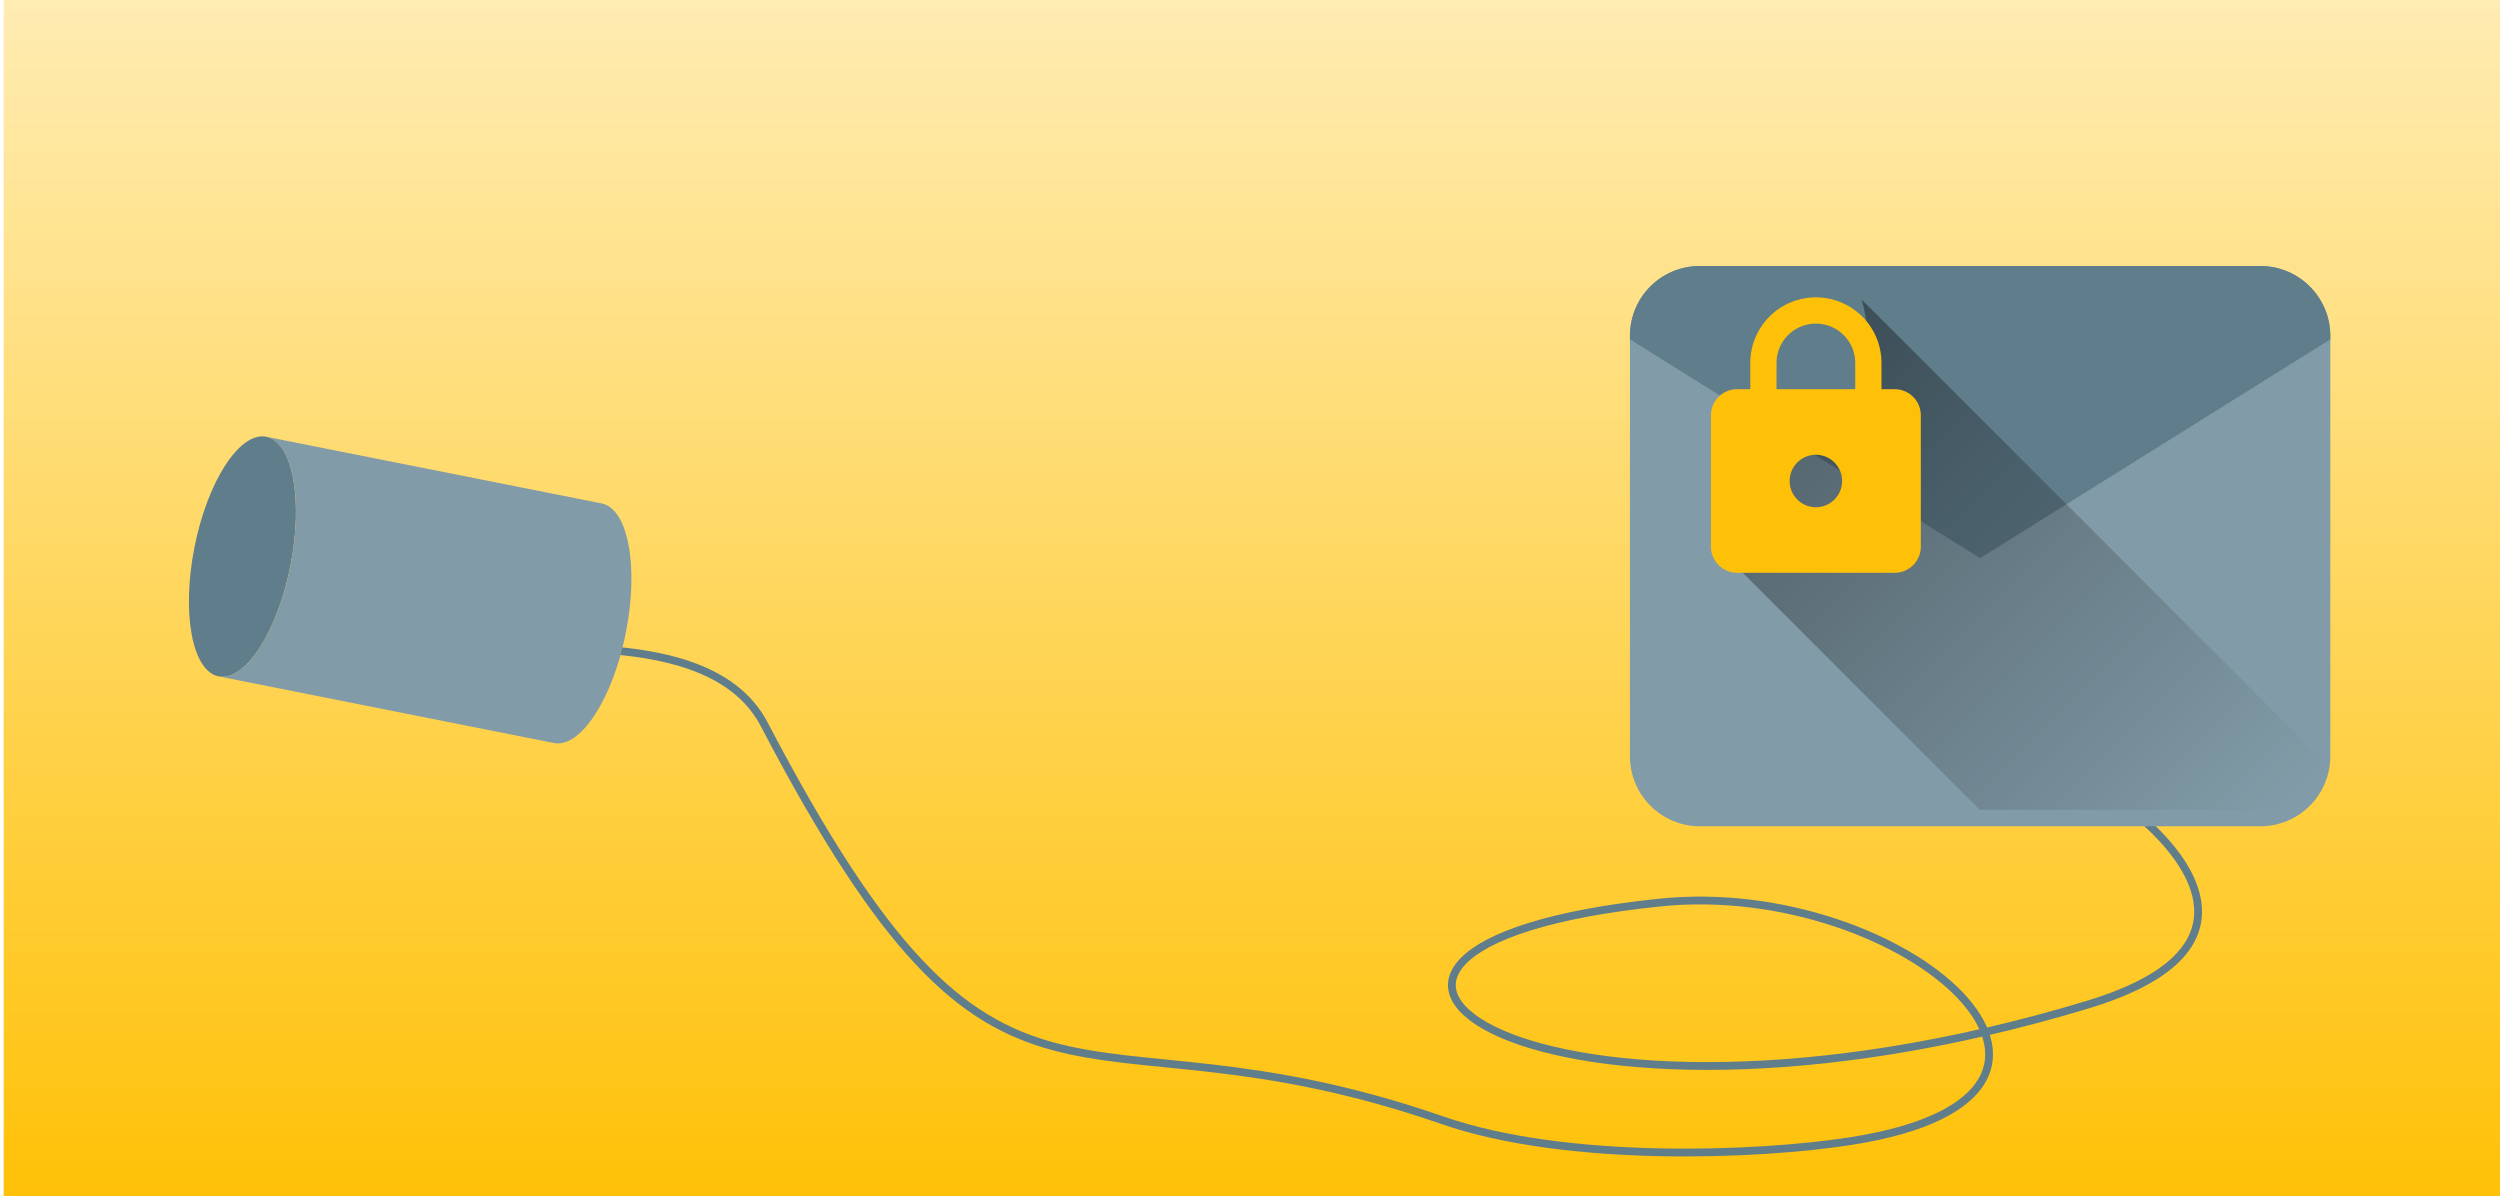
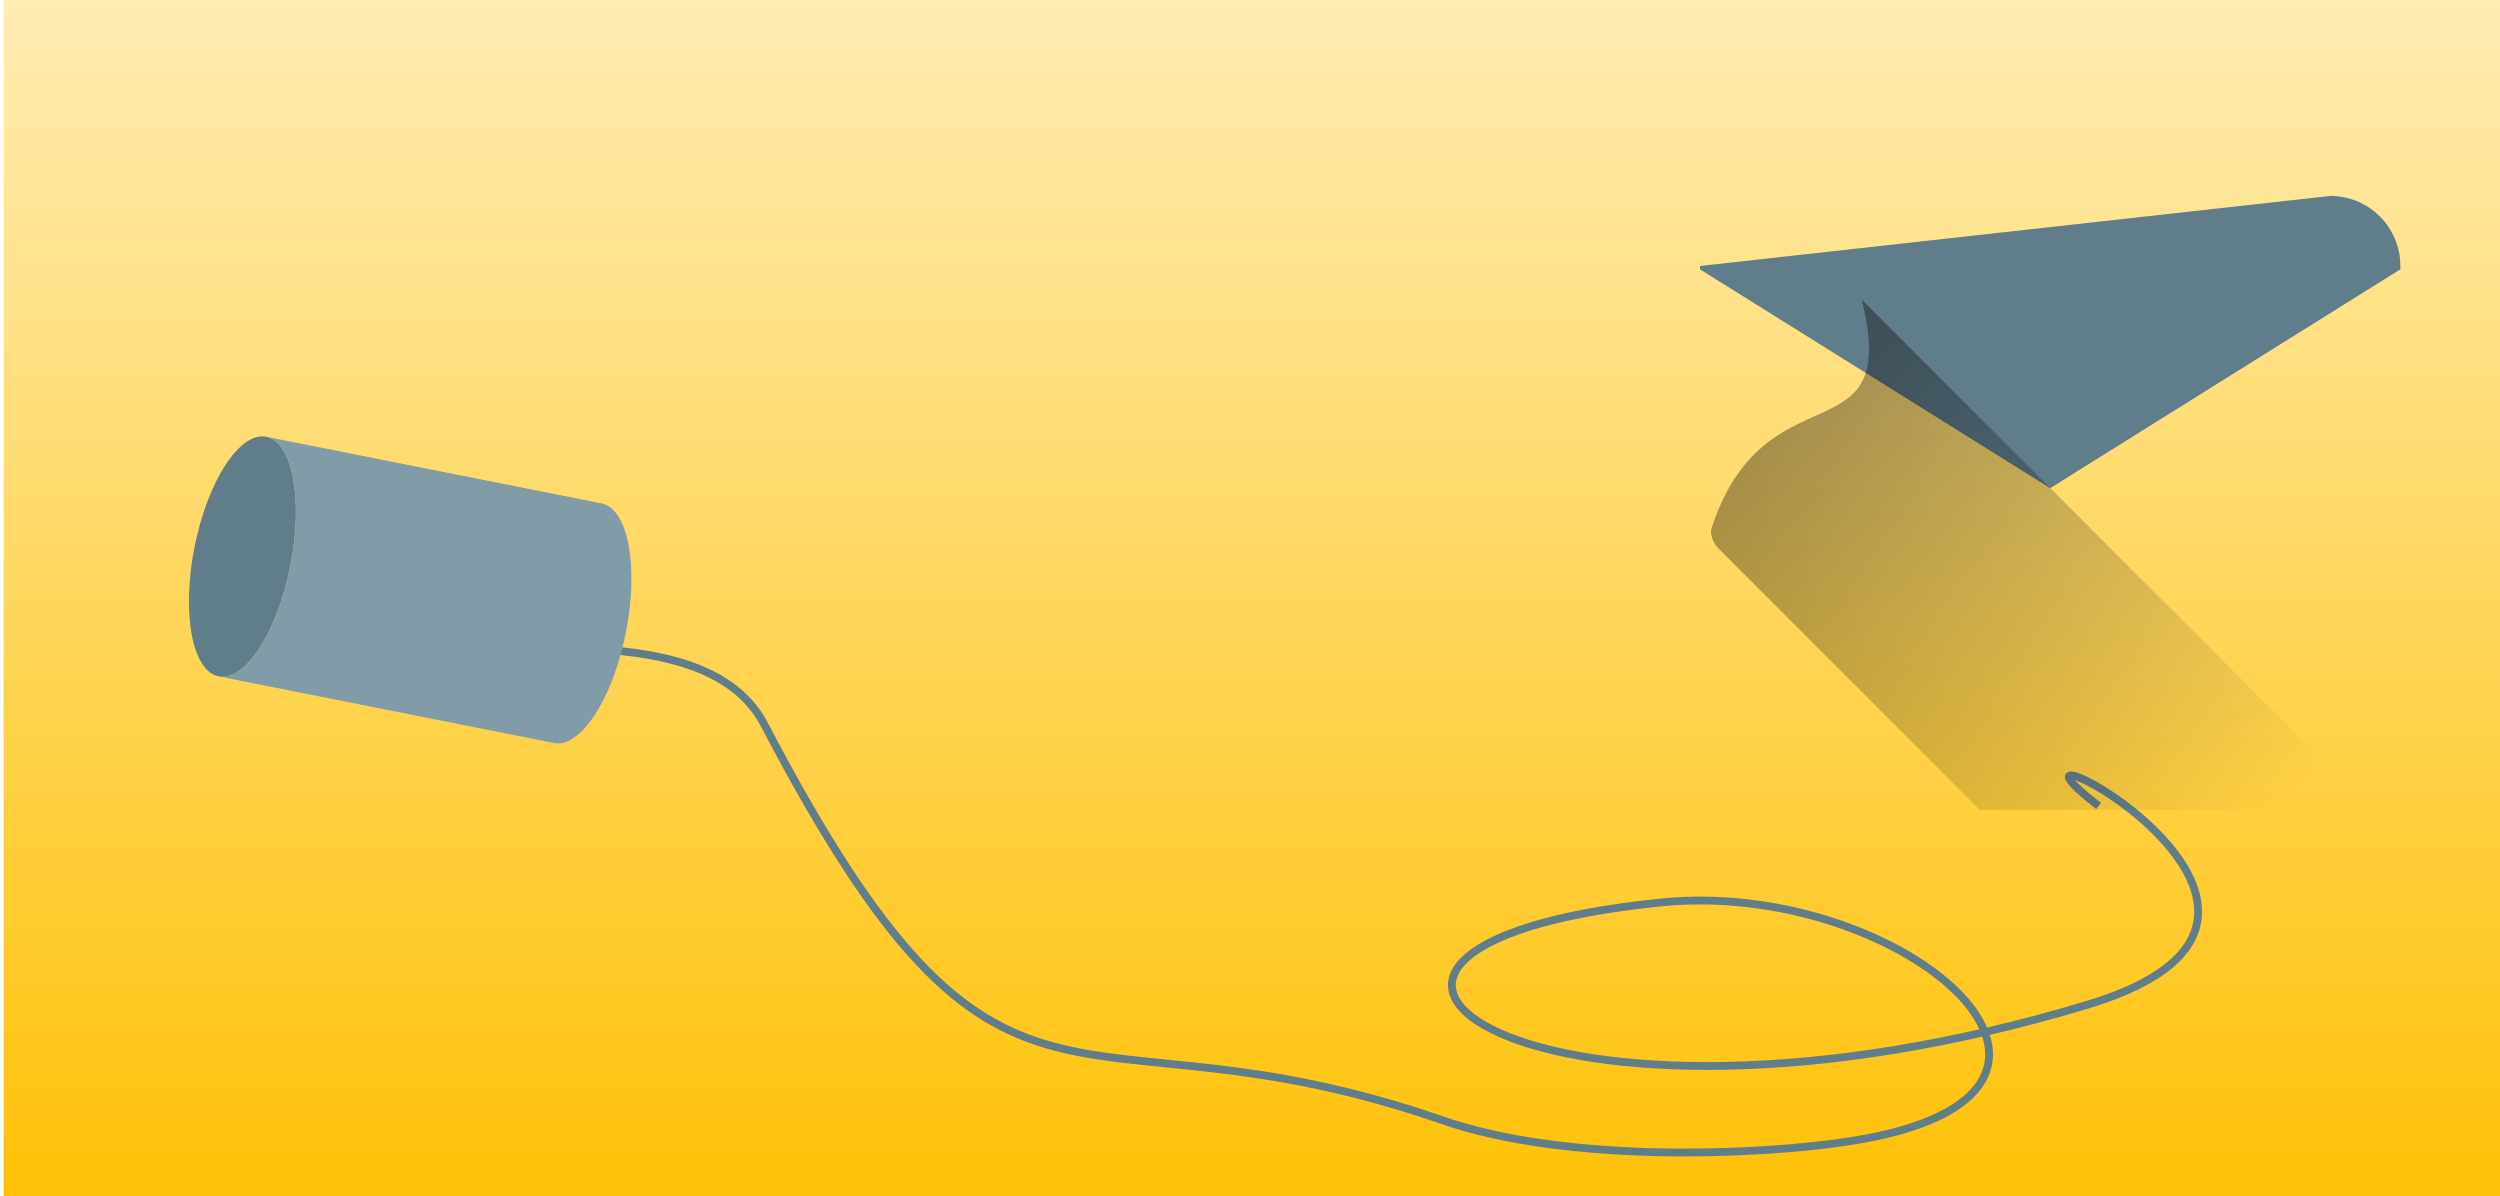
<svg xmlns="http://www.w3.org/2000/svg" xmlns:ns1="http://www.inkscape.org/namespaces/inkscape" xmlns:ns2="http://sodipodi.sourceforge.net/DTD/sodipodi-0.dtd" xmlns:xlink="http://www.w3.org/1999/xlink" width="700" height="335" viewBox="0 0 656.25 314.063" id="svg2" version="1.1" ns1:version="0.92.1 r15371" ns2:docname="mastodon_header.svg" ns1:export-filename="/home/chrigu/dev/Abit/store/mastodon_header.png" ns1:export-xdpi="96" ns1:export-ydpi="96">
  <defs id="defs4">
    <linearGradient ns1:collect="always" id="linearGradient4296">
      <stop style="stop-color:#ffecb3;stop-opacity:1;" offset="0" id="stop4298" />
      <stop style="stop-color:#ffc107;stop-opacity:1" offset="1" id="stop4300" />
    </linearGradient>
    <filter id="filter4346" ns1:label="z-depth2" style="color-interpolation-filters:sRGB">
      <feFlood id="feFlood4348" result="flood" flood-color="rgb(0,0,0)" flood-opacity="0.16" />
      <feComposite id="feComposite4350" result="composite1" operator="in" in2="SourceGraphic" in="flood" />
      <feGaussianBlur id="feGaussianBlur4352" result="blur" stdDeviation="3" />
      <feOffset id="feOffset4354" result="offset" dy="3" dx="0" />
      <feComposite id="feComposite4356" result="fbSourceGraphic" operator="over" in2="offset" in="SourceGraphic" />
      <feColorMatrix id="feColorMatrix4358" values="0 0 0 -1 0 0 0 0 -1 0 0 0 0 -1 0 0 0 0 1 0" in="fbSourceGraphic" result="fbSourceGraphicAlpha" />
      <feFlood in="fbSourceGraphic" result="flood" flood-color="rgb(0,0,0)" flood-opacity="0.23" id="feFlood4360" />
      <feComposite result="composite1" operator="in" in="flood" in2="fbSourceGraphic" id="feComposite4362" />
      <feGaussianBlur result="blur" stdDeviation="3" id="feGaussianBlur4364" />
      <feOffset result="offset" dy="3" dx="0" id="feOffset4366" />
      <feComposite result="composite2" operator="over" in="fbSourceGraphic" in2="offset" id="feComposite4368" />
    </filter>
    <filter id="filter4222" ns1:label="z-depth2" style="color-interpolation-filters:sRGB">
      <feFlood id="feFlood4224" result="flood" flood-color="rgb(0,0,0)" flood-opacity="0.16" />
      <feComposite id="feComposite4226" result="composite1" operator="in" in2="SourceGraphic" in="flood" />
      <feGaussianBlur id="feGaussianBlur4228" result="blur" stdDeviation="3" />
      <feOffset id="feOffset4230" result="offset" dy="3" dx="0" />
      <feComposite id="feComposite4232" result="fbSourceGraphic" operator="over" in2="offset" in="SourceGraphic" />
      <feColorMatrix id="feColorMatrix4234" values="0 0 0 -1 0 0 0 0 -1 0 0 0 0 -1 0 0 0 0 1 0" in="fbSourceGraphic" result="fbSourceGraphicAlpha" />
      <feFlood in="fbSourceGraphic" result="flood" flood-color="rgb(0,0,0)" flood-opacity="0.23" id="feFlood4236" />
      <feComposite result="composite1" operator="in" in="flood" in2="fbSourceGraphic" id="feComposite4238" />
      <feGaussianBlur result="blur" stdDeviation="3" id="feGaussianBlur4240" />
      <feOffset result="offset" dy="3" dx="0" id="feOffset4242" />
      <feComposite result="composite2" operator="over" in="fbSourceGraphic" in2="offset" id="feComposite4244" />
    </filter>
    <linearGradient ns1:collect="always" xlink:href="#linearGradient4475" id="linearGradient4481" x1="-96.75" y1="-92.613" x2="224" y2="228.137" gradientUnits="userSpaceOnUse" gradientTransform="translate(-7,822.682)" />
    <linearGradient ns1:collect="always" id="linearGradient4475">
      <stop style="stop-color:#000000;stop-opacity:1;" offset="0" id="stop4477" />
      <stop style="stop-color:#000000;stop-opacity:0;" offset="1" id="stop4479" />
    </linearGradient>
    <filter id="filter4250" ns1:label="z-depth2" style="color-interpolation-filters:sRGB">
      <feFlood id="feFlood4252" result="flood" flood-color="rgb(0,0,0)" flood-opacity="0.16" />
      <feComposite id="feComposite4254" result="composite1" operator="in" in2="SourceGraphic" in="flood" />
      <feGaussianBlur id="feGaussianBlur4256" result="blur" stdDeviation="3" />
      <feOffset id="feOffset4258" result="offset" dy="3" dx="0" />
      <feComposite id="feComposite4260" result="fbSourceGraphic" operator="over" in2="offset" in="SourceGraphic" />
      <feColorMatrix id="feColorMatrix4262" values="0 0 0 -1 0 0 0 0 -1 0 0 0 0 -1 0 0 0 0 1 0" in="fbSourceGraphic" result="fbSourceGraphicAlpha" />
      <feFlood in="fbSourceGraphic" result="flood" flood-color="rgb(0,0,0)" flood-opacity="0.23" id="feFlood4264" />
      <feComposite result="composite1" operator="in" in="flood" in2="fbSourceGraphic" id="feComposite4266" />
      <feGaussianBlur result="blur" stdDeviation="3" id="feGaussianBlur4268" />
      <feOffset result="offset" dy="3" dx="0" id="feOffset4270" />
      <feComposite result="composite2" operator="over" in="fbSourceGraphic" in2="offset" id="feComposite4272" />
    </filter>
    <linearGradient ns1:collect="always" xlink:href="#linearGradient4296" id="linearGradient4302" x1="477.629" y1="551.844" x2="477.629" y2="1052.88" gradientUnits="userSpaceOnUse" gradientTransform="matrix(0.641,0,0,0.628,-0.868,391.347)" />
  </defs>
  <ns2:namedview id="base" pagecolor="#ffffff" bordercolor="#666666" borderopacity="1.0" ns1:pageopacity="0.0" ns1:pageshadow="2" ns1:zoom="1.4" ns1:cx="383.85592" ns1:cy="235.96682" ns1:document-units="px" ns1:current-layer="layer1" showgrid="false" units="px" ns1:window-width="1855" ns1:window-height="1056" ns1:window-x="65" ns1:window-y="24" ns1:window-maximized="1" />
  <g ns1:label="Ebene 1" ns1:groupmode="layer" id="layer1" transform="translate(0,-738.3)">
    <rect style="opacity:1;fill:url(#linearGradient4302);fill-opacity:1;stroke:none;stroke-width:2.538;stroke-linejoin:round;stroke-miterlimit:4;stroke-dasharray:none;stroke-opacity:1" id="rect3336" width="656.25" height="314.062" x="0.963" y="738.3" />
    <path style="fill:none;fill-rule:evenodd;stroke:#607d8b;stroke-width:3.2;stroke-linecap:butt;stroke-linejoin:miter;stroke-miterlimit:4;stroke-dasharray:none;stroke-opacity:1;filter:url(#filter4346)" d="m 248.637,829.015 c 21.226,1.592 52.905,6.155 65.657,30.546 98.65,188.698 124.18,108.917 277.88,162.205 50.867,17.635 129.69,14.421 167.473,8.439 122.369,-19.374 21.525,-107.914 -78.407,-97.641 -180.488,18.555 -52.082,110.583 175.216,41.774 124.359,-37.646 -54.479,-126.531 4.328,-81.308" id="path4294" ns1:connector-curvature="0" ns2:nodetypes="csssssc" transform="matrix(0.641,0,0,0.641,-0.868,373.593)" />
    <g transform="matrix(0.721,0,0,0.721,427.494,207.034)" id="g4508" ns1:export-filename="C:\Users\chrig\Abit2.png" ns1:export-xdpi="602.35297" ns1:export-ydpi="602.35297">
-       <path ns2:nodetypes="sssssssss" style="fill:#819ba8;fill-opacity:1;filter:url(#filter4346)" ns1:connector-curvature="0" d="M 230,827.682 H 26 c -14.152,0 -25.5,11.348 -25.5,25.5 v 153 c -5.523e-5,14.083 11.417,25.5 25.5,25.5 H 230 c 14.083,0 25.5,-11.417 25.5,-25.5 V 853.182 c 0,-14.152 -11.475,-25.5 -25.5,-25.5 z" id="path4226" />
-       <path id="path4435" d="m 26,827.682 c -14.152,0 -25.5,11.348 -25.5,25.5 v 1.213 l 127.5,79.688 127.5,-79.688 v -1.213 c 0,-14.152 -11.475,-25.5 -25.5,-25.5 z" style="fill:#607d8b;fill-opacity:1;filter:url(#filter4346)" ns1:connector-curvature="0" />
+       <path id="path4435" d="m 26,827.682 v 1.213 l 127.5,79.688 127.5,-79.688 v -1.213 c 0,-14.152 -11.475,-25.5 -25.5,-25.5 z" style="fill:#607d8b;fill-opacity:1;filter:url(#filter4346)" ns1:connector-curvature="0" />
      <path id="path4456" d="M 84.938,845.956 C 99.465,905.004 49.357,869.164 30,929.846 c 0,2.617 1.052,4.986 2.756,6.711 0.041,0.041 52.392,52.392 95.127,95.125 H 230 c 10.995,0 20.365,-6.959 23.945,-16.713 C 197.532,958.553 85.074,846.089 84.938,845.956 Z" style="opacity:0.701;fill:url(#linearGradient4481);fill-opacity:1" ns1:connector-curvature="0" />
-       <path style="fill:#ffc107;fill-opacity:1;filter:url(#filter4346)" ns1:connector-curvature="0" d="m 68.204,915.519 a 9.551,9.551 0 0 0 9.551,-9.551 c 0,-5.301 -4.298,-9.551 -9.551,-9.551 a 9.551,9.551 0 0 0 -9.551,9.551 9.551,9.551 0 0 0 9.551,9.551 M 96.857,872.539 a 9.551,9.551 0 0 1 9.551,9.551 v 47.755 a 9.551,9.551 0 0 1 -9.551,9.551 H 39.551 A 9.551,9.551 0 0 1 30,929.845 v -47.755 c 0,-5.301 4.298,-9.551 9.551,-9.551 h 4.776 v -9.551 a 23.878,23.878 0 0 1 23.878,-23.878 23.878,23.878 0 0 1 23.878,23.878 v 9.551 H 96.857 M 68.204,848.662 a 14.327,14.327 0 0 0 -14.327,14.327 v 9.551 h 28.653 v -9.551 a 14.327,14.327 0 0 0 -14.327,-14.327 z" id="path4160" />
    </g>
    <g id="g4254" transform="matrix(0.629,0.125,-0.125,0.629,-630.37,324.341)">
      <ellipse ry="50" rx="20" cy="639.626" cx="1231.655" id="path4246" style="opacity:1;fill:#607d8b;fill-opacity:1;stroke:none;stroke-width:2;stroke-linejoin:round;stroke-miterlimit:4;stroke-dasharray:none;stroke-opacity:1;filter:url(#filter4346)" />
      <path id="rect4244" transform="translate(0,552.362)" d="m 1232.387,37.264 v 0.092 a 20,50 0 0 1 19.268,49.908 20,50 0 0 1 -19.268,49.936 v 0.064 h 139.268 l 0.732,-0.031 c 10.749,-1.017 19.261,-23.079 19.268,-49.969 -0.012,-26.879 -8.523,-48.925 -19.268,-49.955 l -0.732,-0.045 h -139.268 z" style="opacity:1;fill:#819ba8;fill-opacity:1;stroke:none;stroke-width:2;stroke-linejoin:round;stroke-miterlimit:4;stroke-dasharray:none;stroke-opacity:1;filter:url(#filter4222)" ns1:connector-curvature="0" />
    </g>
  </g>
</svg>